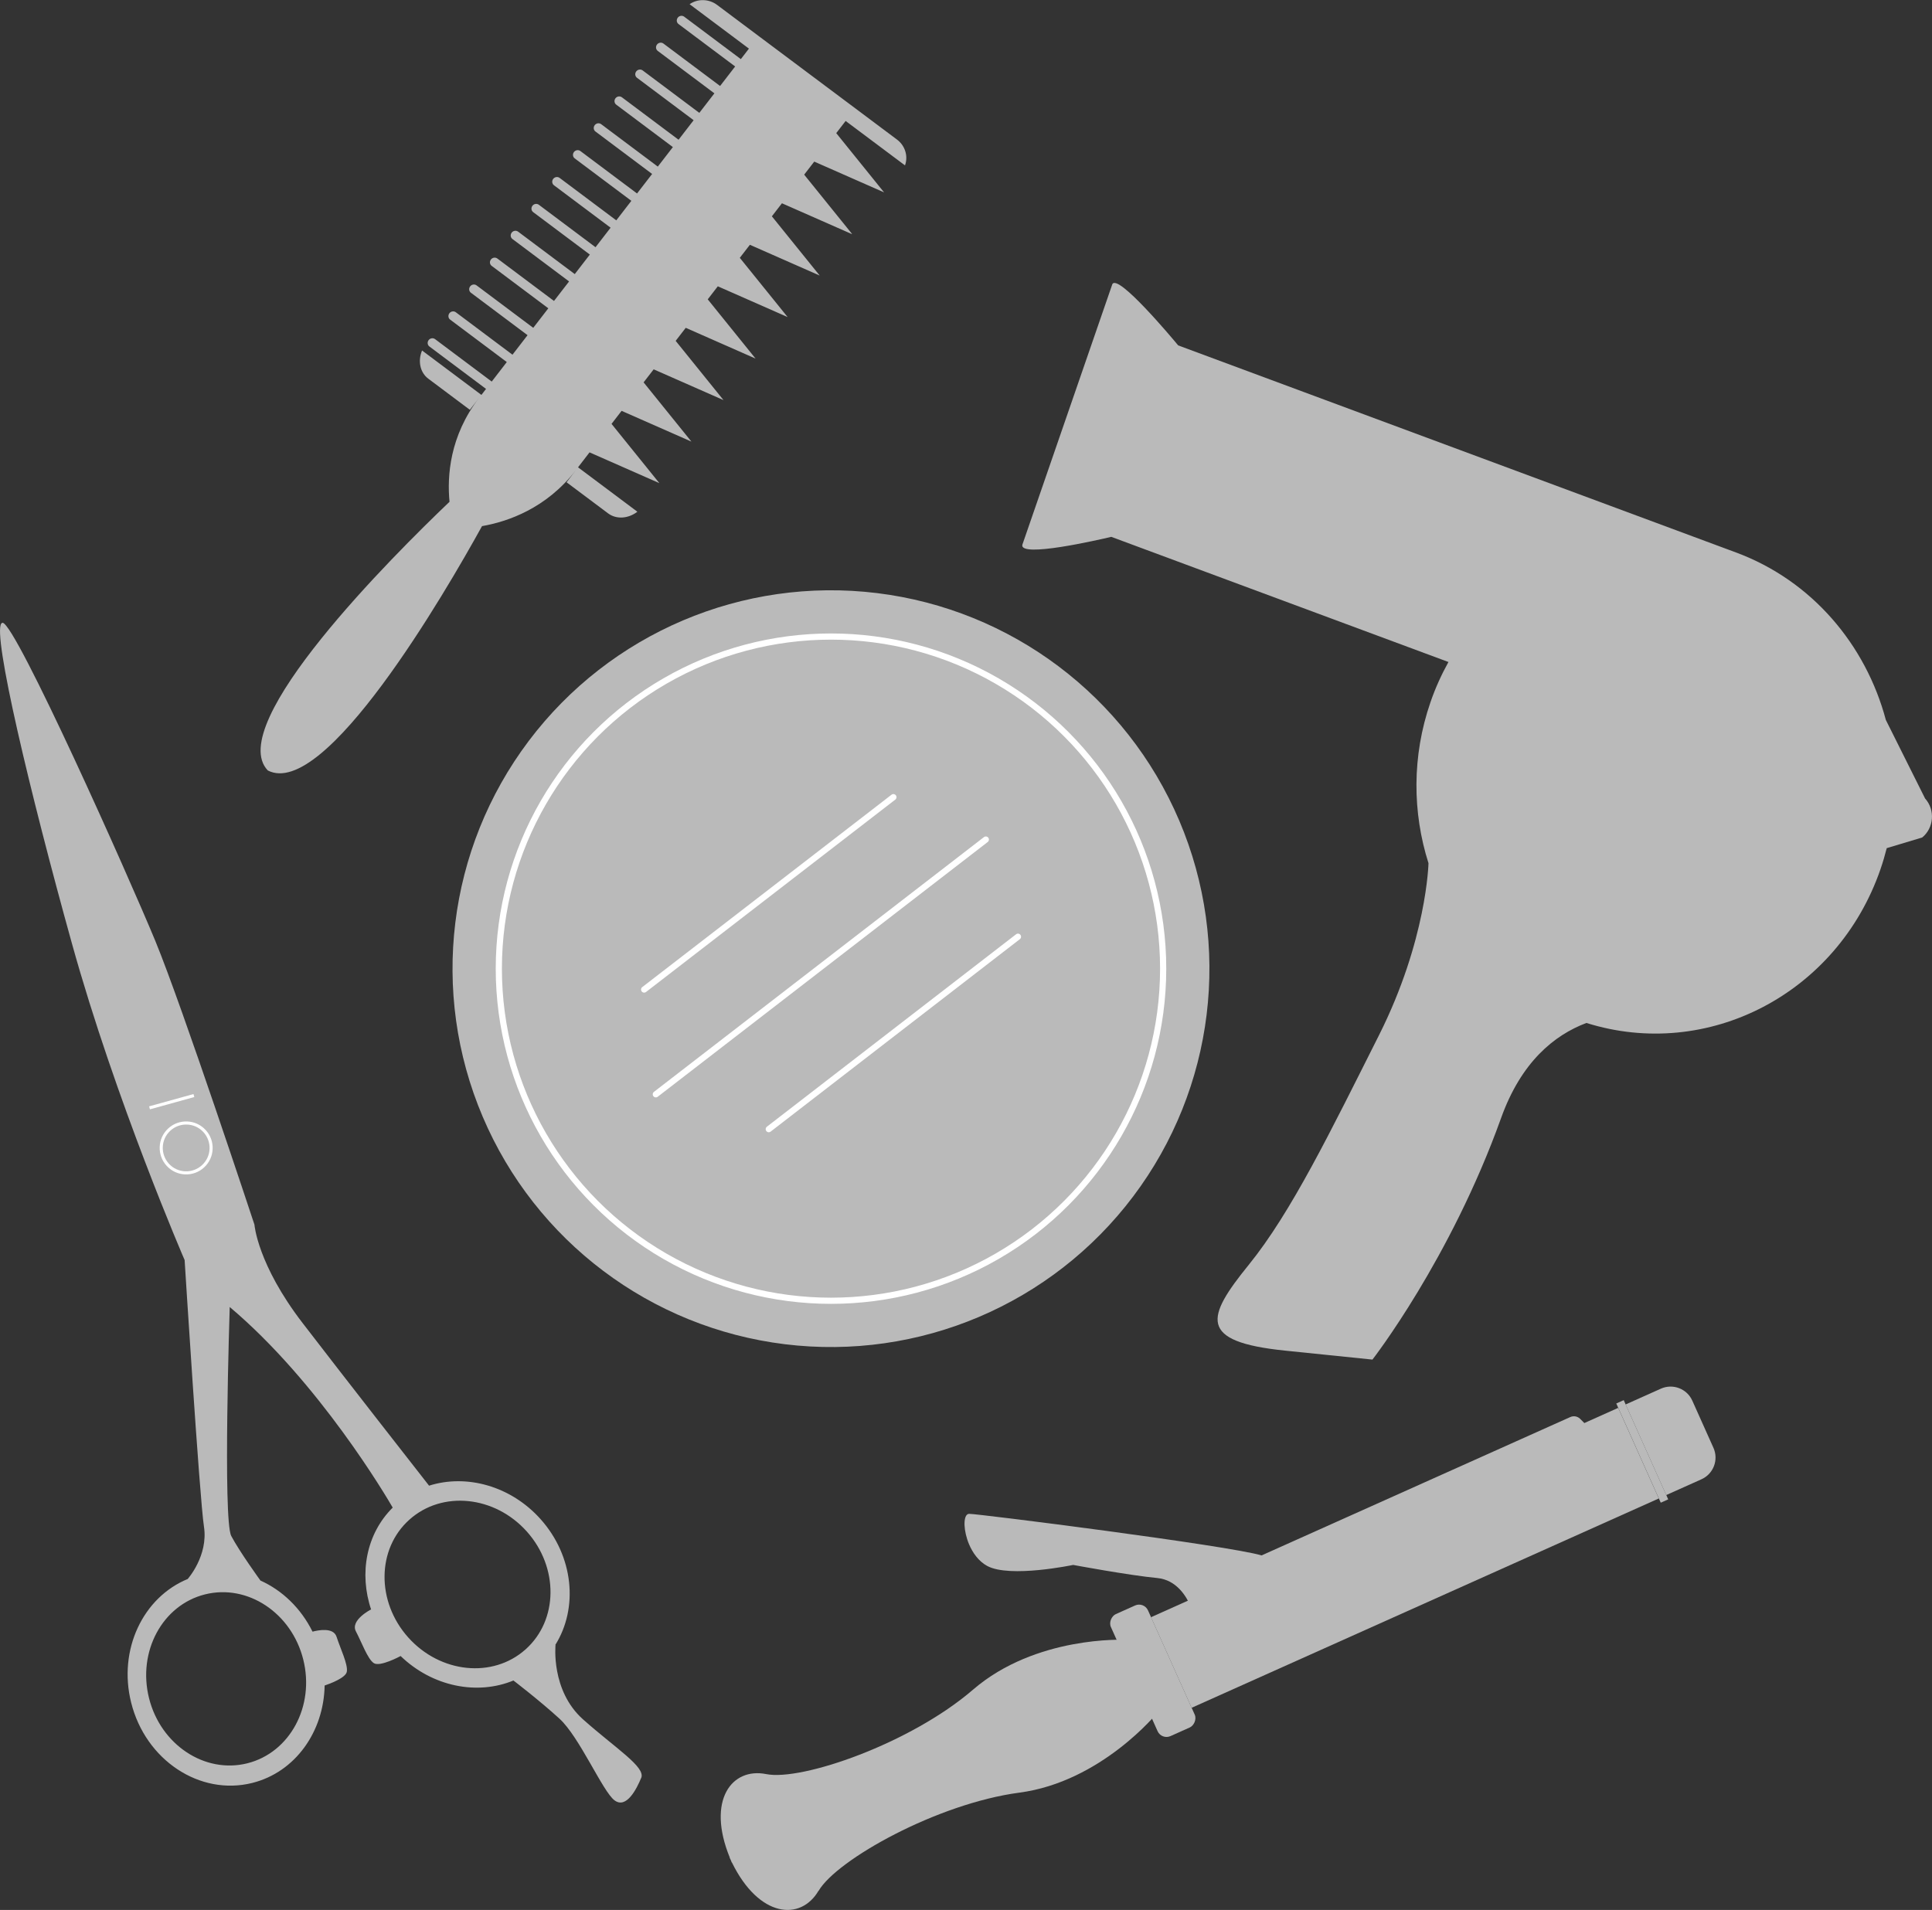
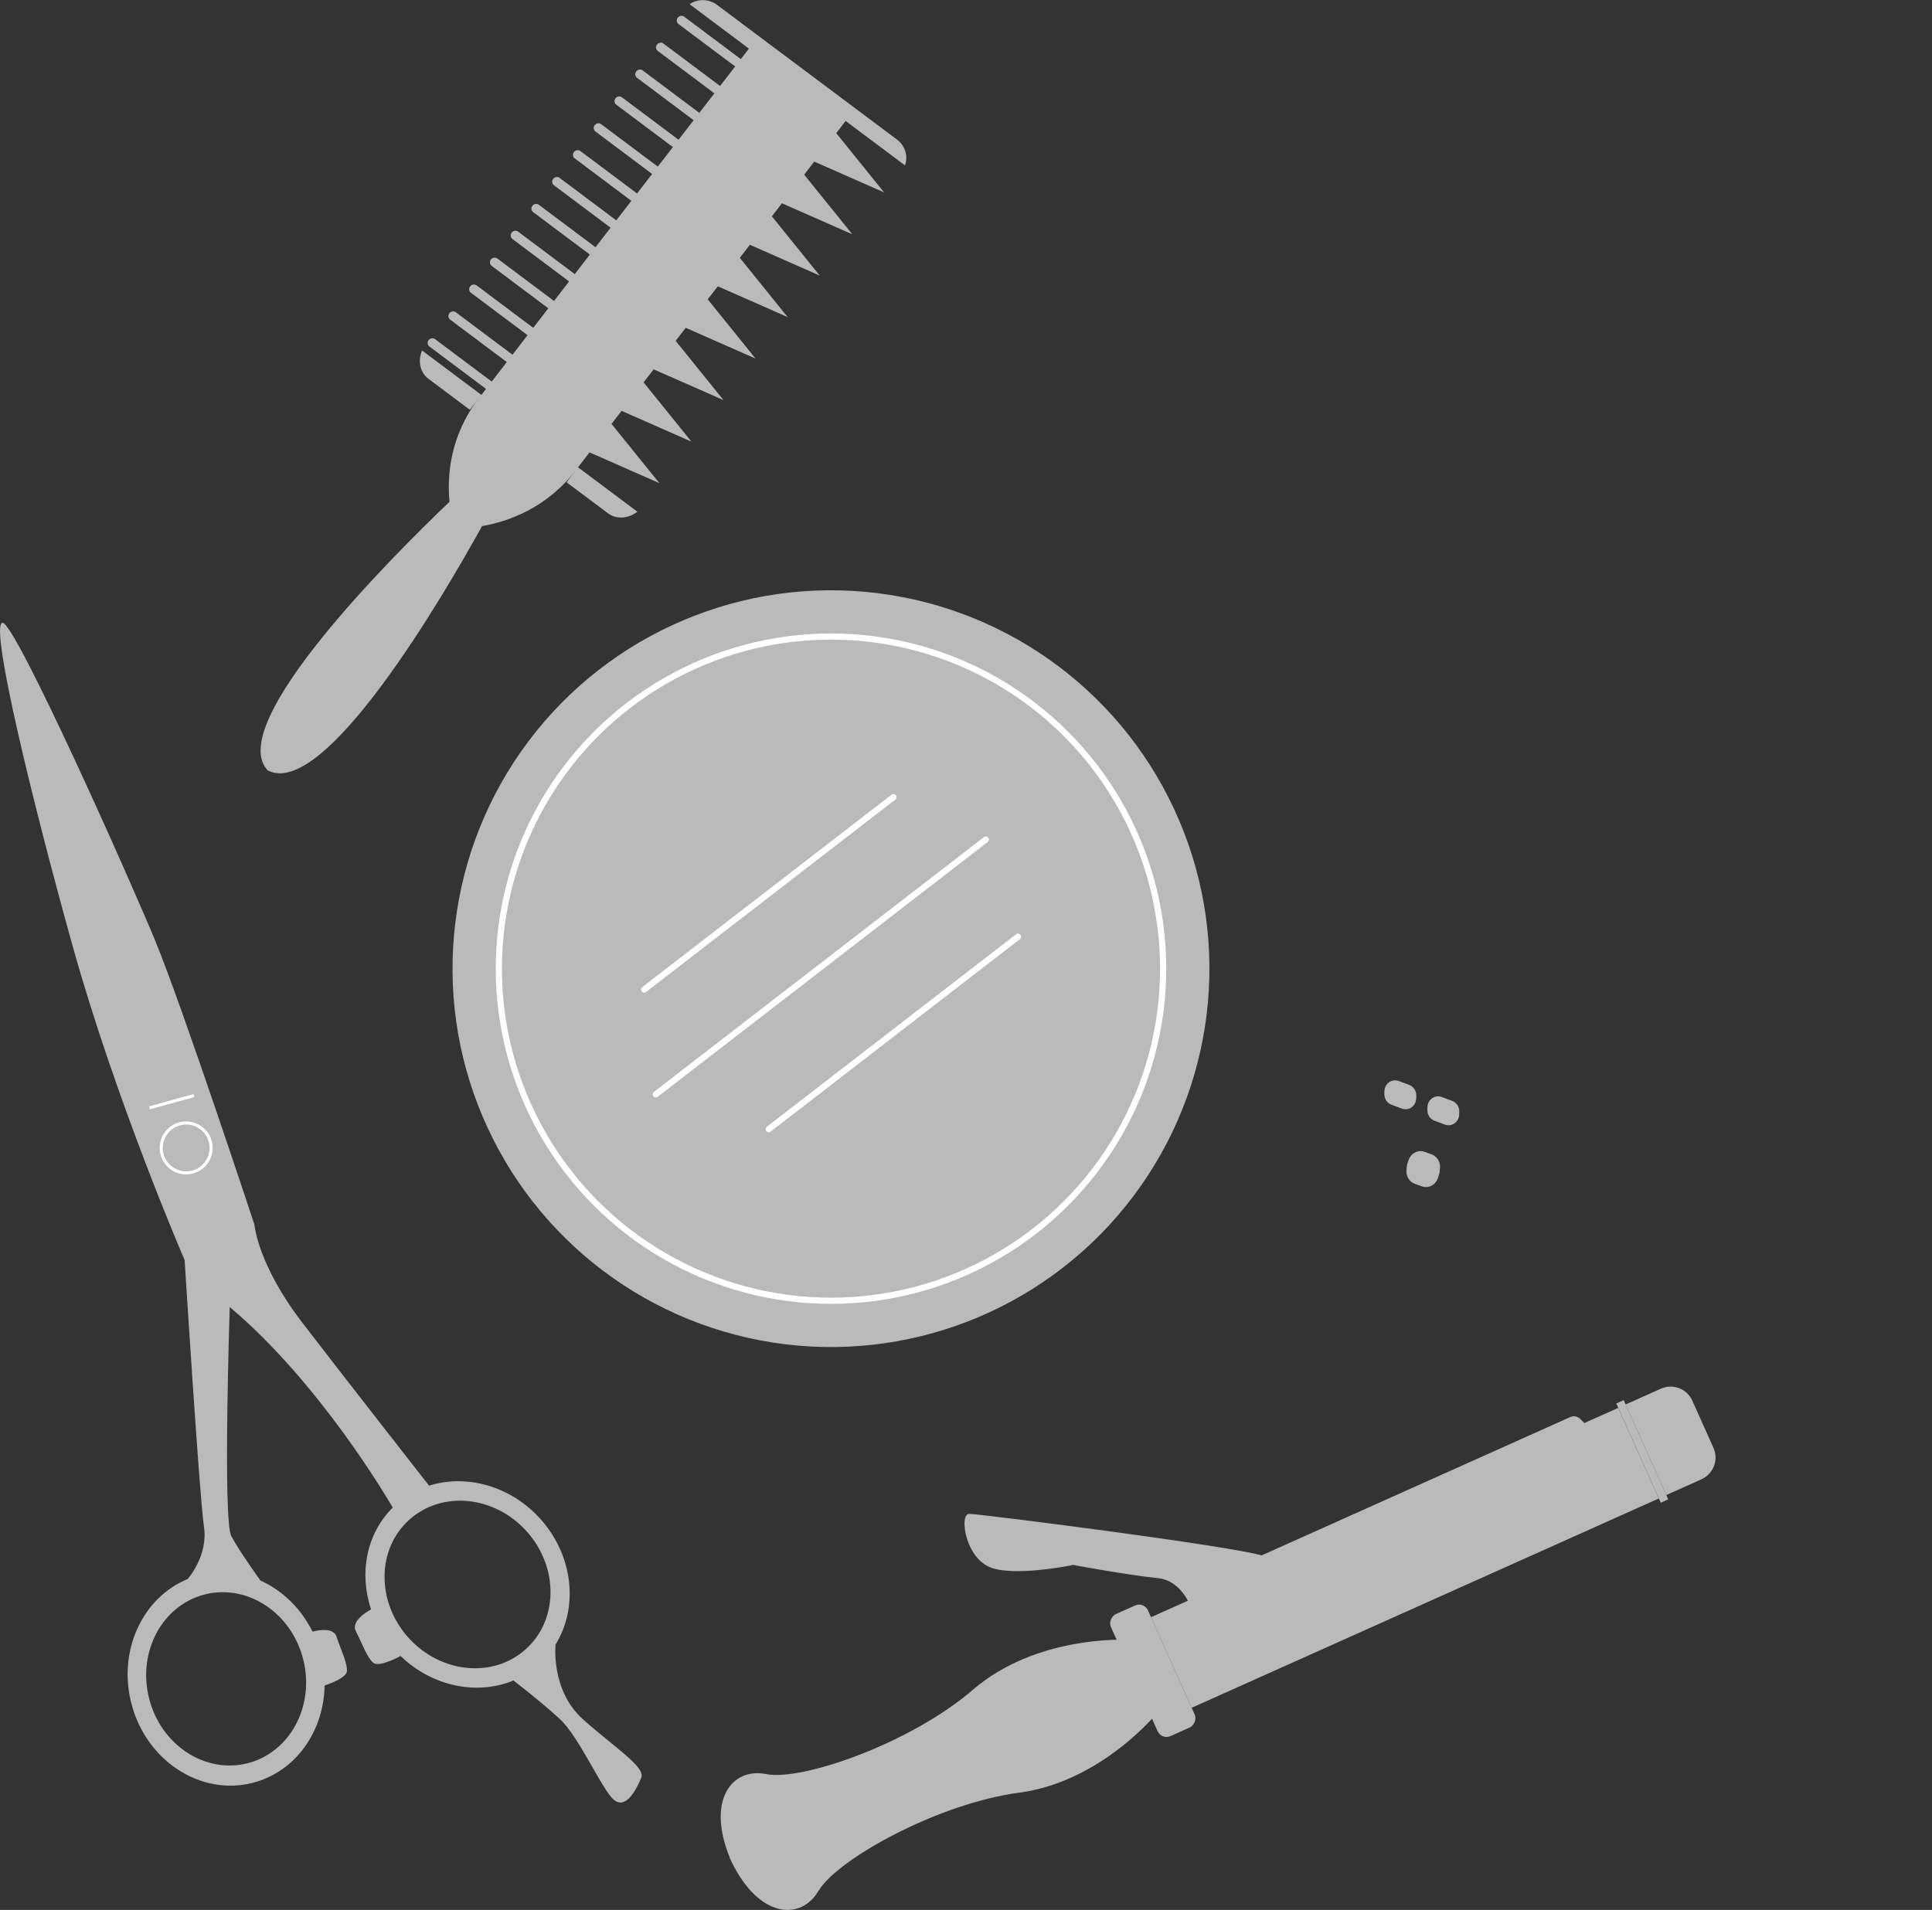
<svg xmlns="http://www.w3.org/2000/svg" id="_Слой_1" data-name="Слой 1" viewBox="0 0 312.68 309.17">
  <rect x="0" y="0" width="312.68" height="309.17" fill="#333333" stroke="none" />
  <defs>
    <style> .cls-1, .cls-2, .cls-3, .cls-4 { fill: #bababa; } .cls-1, .cls-3, .cls-4 { stroke: #fff; } .cls-1, .cls-4 { stroke-miterlimit: 10; } .cls-3 { stroke-linecap: round; stroke-linejoin: round; } .cls-4 { stroke-width: .5px; } </style>
  </defs>
  <g>
    <path class="cls-2" d="m103.78,287.79c.73-1.77-4.18-4.8-9.42-9.47s-4.45-12.07-4.45-12.07l-.05.04c3.76-5.99,3-14.37-2.37-20.38-4.84-5.41-12.02-7.33-18.05-5.42-2.15-2.75-13.85-17.71-20.47-26.33-7.31-9.51-7.79-15.92-7.79-15.92,0,0-11.59-35.11-16.04-45.92C20.68,141.53,2.58,101.03.43,100.81c-.09,0-.15.04-.21.11-1.45,1.77,4.58,27.18,11.4,51.73,7.09,25.55,18.26,51.32,18.26,51.32.52.53,1,1.04,1.46,1.52l-1.46-1.52s2.41,38.46,3.13,43.16c.72,4.7-2.62,8.45-2.62,8.45h.03c-7.28,2.97-11.34,11.48-9.19,20.04,2.33,9.3,11.11,15.12,19.6,12.99,6.98-1.75,11.58-8.32,11.71-15.77.83-.28,3.41-1.23,3.59-2.23.21-1.19-1.03-3.71-1.66-5.66-.51-1.57-2.97-1.07-3.89-.83-1.88-3.8-4.92-6.71-8.47-8.29h.03s-3.33-4.59-4.71-7.19c-1.38-2.6-.25-36.98-.25-37.07,14.45,12.18,25.39,30.75,26.38,32.47,0,0,0,0,0,0-4.3,4.26-5.47,10.68-3.48,16.55l-.04-.06s-3.39,1.73-2.44,3.54c.95,1.81,1.89,4.46,2.89,5.14,1,.68,4.34-1.14,4.34-1.14l-.03-.04c5.15,5,12.44,6.44,18.34,3.98l-.03.03s4.19,3.2,7.44,6.17c3.25,2.97,6.99,11.79,8.91,13.22,1.92,1.43,3.58-1.86,4.31-3.63Zm-54.7-19.16c1.89,7.55-2.16,15.07-9.05,16.8-6.89,1.73-14.02-2.99-15.91-10.54-1.89-7.55,2.16-15.07,9.05-16.8,6.89-1.73,14.02,2.99,15.91,10.54Zm35.98-1.64c-5.3,4.74-13.8,3.87-18.99-1.93-5.19-5.8-5.1-14.35.2-19.08,5.3-4.74,13.8-3.87,18.99,1.93,5.19,5.8,5.1,14.35-.2,19.08Z" />
    <path class="cls-2" d="m36.13,210.69s-1.63-1.89-4.79-5.2l-1.46-1.52s-.02-.3,0,0c3.84,3.97,5.86,6.74,5.86,6.74.48.39.87.56,1.45.85,0-.21,0,0,0,0-.35-.3-.7-.59-1.06-.88Z" />
    <line class="cls-4" x1="24.2" y1="179.33" x2="31.38" y2="177.34" />
    <path class="cls-4" d="m33.14,188.51c-1.48,1.66-4.04,1.81-5.7.32s-1.81-4.04-.32-5.7c1.48-1.66,4.04-1.81,5.7-.32,1.66,1.48,1.81,4.04.32,5.7Z" />
  </g>
  <path class="cls-2" d="m137.89,37.86l-7.74-9.59c.56-.73,1.11-1.44,1.63-2.11l11.3,4.98-7.74-9.59c.58-.75,1.09-1.42,1.52-1.97l9.59,7.18s.02,0,.02,0c.54-1.5.01-3.19-1.3-4.17l-6.73-5.04-7.83-5.86-7.83-5.86-6.73-5.04c-1.31-.98-3.11-1.03-4.43-.12,0,0,0,.01,0,.02l9.59,7.18c-.37.48-.82,1.06-1.31,1.7l-9.17-6.87c-.32-.24-.79-.17-1.04.16-.25.33-.2.79.12,1.03l9.17,6.87c-.73.95-1.54,2-2.44,3.16l-9.17-6.87c-.32-.24-.79-.17-1.04.16s-.2.79.12,1.03l9.17,6.87c-.77,1-1.58,2.05-2.44,3.16l-9.17-6.87c-.32-.24-.79-.17-1.04.16-.25.33-.2.79.12,1.03l9.17,6.87c-.79,1.02-1.6,2.07-2.44,3.16l-9.17-6.87c-.32-.24-.79-.17-1.04.16s-.2.79.12,1.03l9.17,6.87c-.8,1.03-1.61,2.08-2.44,3.16l-9.17-6.87c-.32-.24-.79-.17-1.04.16-.25.33-.2.79.12,1.03l9.17,6.87c-.8,1.04-1.62,2.09-2.44,3.16l-9.17-6.87c-.32-.24-.79-.17-1.04.16-.25.33-.2.79.12,1.03l9.17,6.87c-.81,1.05-1.62,2.1-2.44,3.16l-9.17-6.87c-.32-.24-.79-.17-1.04.16-.25.33-.2.79.12,1.03l9.17,6.87c-.81,1.06-1.63,2.11-2.44,3.16l-9.17-6.87c-.32-.24-.79-.17-1.04.16-.25.33-.2.79.12,1.03l9.17,6.87c-.82,1.06-1.64,2.12-2.44,3.16l-9.17-6.87c-.32-.24-.79-.17-1.04.16-.25.33-.2.79.12,1.03l9.17,6.87c-.83,1.07-1.64,2.13-2.44,3.16l-9.17-6.87c-.32-.24-.79-.17-1.04.16-.25.33-.2.79.12,1.03l9.17,6.87c-.84,1.09-1.65,2.14-2.44,3.16l-9.17-6.87c-.32-.24-.79-.17-1.04.16-.25.33-.2.79.12,1.03l9.17,6.87c-.86,1.11-1.67,2.16-2.44,3.16l-9.17-6.87c-.32-.24-.79-.17-1.04.16-.25.33-.2.79.12,1.03l9.17,6.87c-.89,1.16-1.72,2.23-2.44,3.16l-9.17-6.87c-.32-.24-.79-.17-1.04.16-.25.33-.2.79.12,1.03l9.17,6.87c-.27.35-.52.67-.75.97l-9.59-7.18s-.02,0-.02,0c-.71,1.72-.3,3.57,1.01,4.55l6.73,5.04.41-.53,1.11-1.44c-4.8,6.22-5.21,12.73-4.81,16.86-9.05,8.63-36.54,36.01-29.41,43.49,9.22,4.77,28.65-28.65,34.67-39.55,4.14-.72,10.4-2.85,15.2-9.07l-1.11,1.44-.41.53,6.73,5.04c1.31.98,3.22.88,4.72-.26,0,0,0-.02,0-.02l-9.59-7.18c.52-.67,1.15-1.49,1.86-2.42l11.3,4.98-7.74-9.59c.52-.68,1.07-1.38,1.63-2.11l11.3,4.98-7.74-9.59c.53-.69,1.08-1.4,1.63-2.11l11.3,4.98-7.74-9.59c.54-.7,1.08-1.4,1.63-2.11l11.3,4.98-7.74-9.59c.54-.7,1.09-1.41,1.63-2.11l11.3,4.98-7.74-9.59c.55-.71,1.09-1.41,1.63-2.11l11.3,4.98-7.74-9.59c.55-.72,1.1-1.42,1.63-2.11l11.3,4.98Z" />
  <g>
-     <path class="cls-2" d="m311.08,135.58c1.92-1.56,2.14-4.48.48-6.33l-6.35-12.71h0c-3.24-12.15-11.93-22.54-24.25-27.11l-90.28-33.52c-.86-1.04-9.78-11.72-10.66-9.9l-14.56,42.17c-.5,2.17,12.41-.81,14.39-1.28l54.57,20.26c-1.13,2.04-2.12,4.21-2.91,6.51-3.02,8.75-2.92,17.87-.32,26.06,0,0-.26,12.44-8.04,27.9-7.78,15.46-14.15,28.6-21.05,37.11-6.9,8.51-8.26,12.44,5.88,13.89l14.14,1.45s12.61-16.2,20.82-39.1c3.24-9.04,8.56-13.41,13.81-15.39,19.6,6.15,40.61-4.67,47.59-24.88.39-1.14.73-2.29,1.02-3.44v.02l5.72-1.72Z" />
    <path class="cls-2" d="m226.9,179.46l-1.71-.64c-.9-.33-1.36-1.36-1.04-2.29h0c.32-.93,1.31-1.41,2.2-1.08l1.71.64c.9.33,1.36,1.36,1.04,2.29h0c-.32.93-1.31,1.41-2.2,1.08Z" />
    <path class="cls-2" d="m226.91,178.99l-1.71-.64c-.9-.33-1.36-1.36-1.04-2.29h0c.32-.93,1.31-1.41,2.2-1.08l1.71.64c.9.33,1.36,1.36,1.04,2.29h0c-.32.93-1.31,1.41-2.2,1.08Z" />
    <path class="cls-2" d="m233.86,182.05l-1.71-.64c-.9-.33-1.36-1.36-1.04-2.29h0c.32-.93,1.31-1.41,2.2-1.08l1.71.64c.9.33,1.36,1.36,1.04,2.29h0c-.32.93-1.31,1.41-2.2,1.08Z" />
    <path class="cls-2" d="m233.87,181.58l-1.71-.64c-.9-.33-1.36-1.36-1.04-2.29h0c.32-.93,1.31-1.41,2.2-1.08l1.71.64c.9.33,1.36,1.36,1.04,2.29h0c-.32.93-1.31,1.41-2.2,1.08Z" />
    <path class="cls-2" d="m230.08,192.03l-1.11-.41c-1.06-.39-1.61-1.61-1.23-2.71l.19-.56c.38-1.1,1.55-1.67,2.61-1.28l1.11.41c1.06.39,1.61,1.61,1.23,2.71l-.19.56c-.38,1.1-1.55,1.67-2.61,1.28Z" />
    <path class="cls-2" d="m230.14,191.42l-1.11-.41c-1.06-.39-1.61-1.61-1.23-2.71l.19-.56c.38-1.1,1.55-1.67,2.61-1.28l1.11.41c1.06.39,1.61,1.61,1.23,2.71l-.19.56c-.38,1.1-1.55,1.67-2.61,1.28Z" />
  </g>
  <g>
    <rect class="cls-2" x="219.37" y="210.75" width="16.07" height="82.86" transform="translate(364.5 -58.48) rotate(65.86)" />
    <rect class="cls-2" x="257.01" y="234.3" width="17.6" height="1.32" transform="translate(371.49 -103.71) rotate(65.86)" />
    <path class="cls-2" d="m266.83,227.58h8.37c2.12,0,3.85,1.72,3.85,3.85v6.25h-16.07v-6.25c0-2.12,1.72-3.85,3.85-3.85Z" transform="translate(372.44 -109.84) rotate(65.86)" />
    <rect class="cls-2" x="175.77" y="267.18" width="21.64" height="6.58" rx="1.58" ry="1.58" transform="translate(357.08 -10.43) rotate(65.86)" />
    <path class="cls-2" d="m132.49,306.07c2.95-5.04,19.2-14.13,32.49-15.89,13.29-1.76,22.34-12.95,22.34-12.95l-2.47-5.5-.36-.79-2.47-5.5s-14.38-.69-24.53,8.06c-10.15,8.75-27.75,14.83-33.48,13.68-5.57-1.12-9.69,4.22-5.9,13.51h-.03c.06.15.13.27.19.4.06.14.1.27.16.4h.03c4.41,9,11.14,9.48,14.01,4.58Z" />
    <path class="cls-2" d="m255.37,240.34l-52.88,23.7c.06.13.1.26.15.39h.02s52.88-23.71,52.88-23.71c2.26-1.01,3.65-3.43,3.21-5.89-.12-.69-.35-1.33-.62-1.91.2.49.37,1.02.47,1.58.43,2.44-.97,4.83-3.23,5.85Z" />
    <path class="cls-2" d="m202.66,264.42h-.02c.94,2.63-.27,5.59-2.86,6.75-2.72,1.22-5.91,0-7.12-2.71,0,0-.08-.12-.19-.34.19.45.36.72.36.72,1.23,2.75,4.43,3.99,7.15,2.77,2.72-1.22,3.92-4.43,2.69-7.18Z" />
    <path class="cls-2" d="m199.78,271.17c2.59-1.16,3.81-4.11,2.86-6.74l-.46.21.46-.21c-.05-.13-.09-.26-.15-.39l-.48.22.48-.22,52.88-23.7c2.26-1.01,3.66-3.41,3.23-5.85-.1-.56-.27-1.09-.47-1.58-.69-1.49-1.73-2.62-2.43-3.27-.42-.39-1.03-.49-1.55-.26l-49.97,22.4c-5.41-1.61-45.76-6.73-47.32-6.73-.1,0-.19.03-.27.07-.71.43-.66,2.69.24,4.85.6,1.41,1.56,2.76,2.93,3.51,3.68,2,13.92-.16,13.92-.16,0,0,9.13,1.7,13.61,2.12,3.14.3,4.73,2.99,5.4,4.58.39.84.55,1.47.55,1.47-1.93,2.83-1.28,5.41-.77,6.62.11.22.19.34.19.34,1.22,2.72,4.41,3.93,7.12,2.71Z" />
    <path class="cls-2" d="m198.47,267.61c-.7.53-1.69.39-2.22-.3s-.39-1.69.3-2.22c.7-.53,1.69-.39,2.22.3.53.7.39,1.69-.3,2.22Z" />
  </g>
  <g>
    <circle class="cls-2" cx="134.49" cy="156.8" r="61.25" transform="translate(-50.61 65.08) rotate(-23.02)" />
    <circle class="cls-1" cx="134.49" cy="156.8" r="53.76" />
    <line class="cls-3" x1="106.14" y1="177.14" x2="159.55" y2="135.9" />
    <line class="cls-3" x1="104.25" y1="160.18" x2="144.59" y2="129.04" />
    <line class="cls-3" x1="124.42" y1="182.78" x2="164.75" y2="151.63" />
  </g>
</svg>